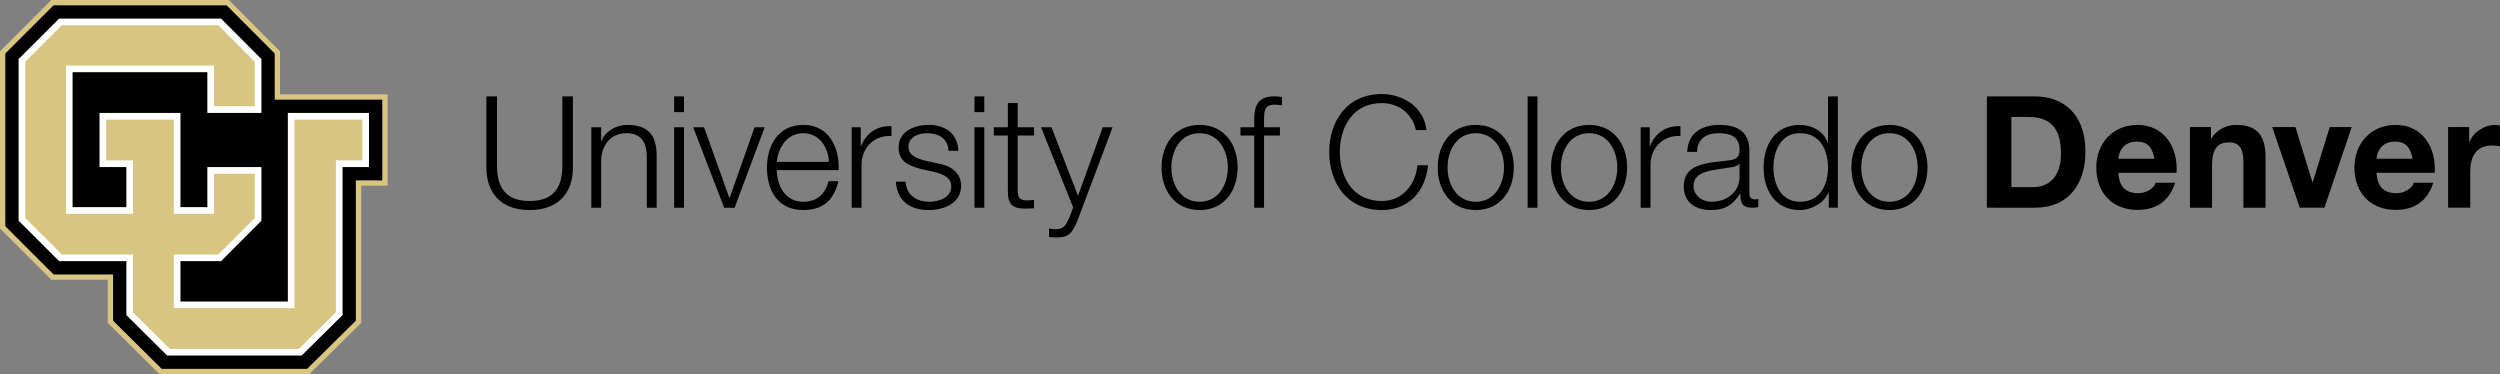
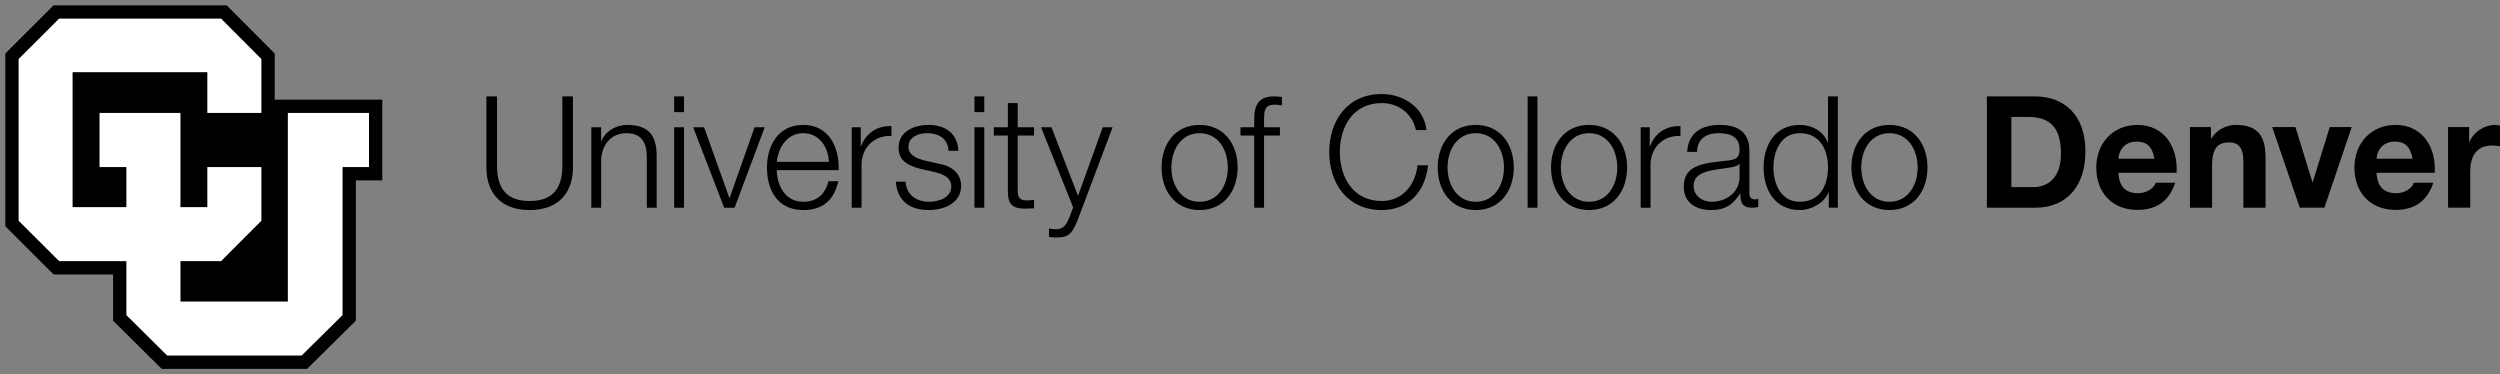
<svg xmlns="http://www.w3.org/2000/svg" width="481.028" height="71.999" viewBox="0 0 481.028 71.999">
  <rect x="0" y="0" width="481.028" height="71.999" fill="#808080" stroke="none" />
-   <path fill="#D8C581" d="M53.884 18.146v-8.27L44.031 0H9.886L0 9.874V43.96l9.886 9.868h10.843v8.293l9.966 9.878h28.812l9.991-9.869V35.725h5.085V18.146z" />
  <path d="M43.609 1.023l9.25 9.277v8.871h20.699v15.535H68.47v26.995l-9.383 9.273H31.113l-9.358-9.273v-8.897H10.308L1.024 43.53V10.3l9.284-9.277z" />
  <path fill="#FFF" d="M11.369 50.241h12.946V60.63l7.852 7.783h25.868l7.875-7.783V32.142h5.089V21.731H55.384v36.284H34.722v-7.774h7.82l7.758-7.773V32.142H39.894v7.716h-5.172V21.731H19.151v10.411h5.164v7.716H13.968V13.893h25.926v7.838H50.3V11.362l-7.758-7.778H11.369L3.581 11.36v31.108l7.788 7.773" />
-   <path fill="#D8C581" d="M33.439 48.96h8.574l7.006-7.018v-8.519h-7.842v7.714h-7.738V23.015H20.431v7.849h5.166v10.273H12.69V12.616h28.487v7.836h7.842v-8.561l-7.006-7.027H11.899l-7.036 7.027v30.051l7.033 7.018h13.701v11.137l7.1 7.039h24.81l7.123-7.045V30.864h5.086v-7.849h-13.05v36.277H33.439z" />
  <path d="M93.589 18.545h2.04v13.259c-.03 4.98 2.34 6.87 6.27 6.87 3.96 0 6.33-1.89 6.3-6.87V18.545h2.04v13.709c0 4.41-2.37 8.16-8.339 8.16-5.94 0-8.31-3.75-8.31-8.16V18.545zm20.187 5.94h1.89v2.67h.06c.69-1.859 2.76-3.12 4.95-3.12 4.35 0 5.67 2.28 5.67 5.97v9.96h-1.89v-9.659c0-2.67-.87-4.681-3.93-4.681-3 0-4.8 2.28-4.86 5.31v9.029h-1.89V24.485zm15.941-5.94h1.89v3.029h-1.89v-3.029zm0 5.94h1.89v15.479h-1.89V24.485zm3.654 0h2.1l4.859 13.59h.06l4.8-13.59h1.95l-5.79 15.479h-2.01l-5.969-15.479zm16.089 8.25c.03 2.76 1.47 6.09 5.1 6.09 2.76 0 4.26-1.62 4.86-3.96h1.89c-.811 3.51-2.85 5.55-6.75 5.55-4.92 0-6.99-3.78-6.99-8.189 0-4.08 2.07-8.19 6.99-8.19 4.98 0 6.96 4.351 6.81 8.7h-11.91zm10.02-1.59c-.09-2.851-1.86-5.52-4.92-5.52-3.09 0-4.8 2.7-5.1 5.52h10.02zm4.398-6.66h1.74v3.63h.06c.96-2.49 3.061-3.96 5.85-3.84v1.89c-3.42-.18-5.76 2.34-5.76 5.55v8.25h-1.89v-15.48zm18.622 4.53c-.09-2.34-1.89-3.391-4.05-3.391-1.68 0-3.659.66-3.659 2.67 0 1.681 1.92 2.28 3.209 2.61l2.521.57c2.16.329 4.409 1.59 4.409 4.289 0 3.36-3.329 4.65-6.209 4.65-3.601 0-6.061-1.68-6.36-5.46h1.891c.149 2.55 2.039 3.87 4.56 3.87 1.77 0 4.229-.78 4.229-2.94 0-1.8-1.68-2.399-3.39-2.819l-2.43-.54c-2.46-.66-4.32-1.5-4.32-4.14 0-3.15 3.09-4.351 5.82-4.351 3.09 0 5.55 1.62 5.67 4.98H182.5zm4.999-10.47h1.89v3.029h-1.89v-3.029zm0 5.94h1.89v15.479h-1.89V24.485zm8.316 0h3.149v1.59h-3.149v10.439c0 1.23.18 1.95 1.53 2.04.54 0 1.08-.029 1.619-.09v1.62c-.569 0-1.109.06-1.68.06-2.52 0-3.39-.84-3.359-3.479v-10.59h-2.7v-1.59h2.7v-4.649h1.89v4.649zm4.493 0h2.011l5.1 13.199 4.77-13.199h1.89l-6.72 17.85c-1.08 2.609-1.71 3.359-4.079 3.359-.75-.029-1.141-.029-1.44-.149v-1.59c.45.09.87.149 1.29.149 1.68 0 2.07-.99 2.7-2.43l.66-1.77-6.182-15.419zm37.829 7.74c0 4.439-2.58 8.189-7.319 8.189-4.74 0-7.32-3.75-7.32-8.189 0-4.44 2.58-8.19 7.32-8.19 4.739 0 7.319 3.75 7.319 8.19zm-12.749 0c0 3.3 1.8 6.6 5.43 6.6s5.43-3.3 5.43-6.6-1.8-6.601-5.43-6.601c-3.63.001-5.43 3.301-5.43 6.601zm20.889-6.15h-3.06v13.89h-1.89v-13.89h-2.641v-1.59h2.641v-1.41c-.03-2.67.72-4.529 3.749-4.529.54 0 .99.03 1.59.12v1.619c-.51-.09-.93-.149-1.38-.149-2.1 0-2.039 1.32-2.069 3v1.35h3.06v1.589zm26.159-1.05c-.72-3.3-3.45-5.19-6.569-5.19-5.67 0-8.07 4.739-8.07 9.419 0 4.681 2.4 9.42 8.07 9.42 3.959 0 6.479-3.06 6.869-6.87h2.04c-.57 5.25-3.899 8.61-8.909 8.61-6.75 0-10.11-5.31-10.11-11.16 0-5.85 3.36-11.159 10.11-11.159 4.05 0 8.069 2.43 8.609 6.93h-2.04zm18.837 7.2c0 4.439-2.58 8.189-7.319 8.189-4.74 0-7.32-3.75-7.32-8.189 0-4.44 2.58-8.19 7.32-8.19 4.739 0 7.319 3.75 7.319 8.19zm-12.749 0c0 3.3 1.8 6.6 5.43 6.6s5.43-3.3 5.43-6.6-1.8-6.601-5.43-6.601c-3.63.001-5.43 3.301-5.43 6.601zm15.41-13.68h1.89v21.419h-1.89V18.545zm19.142 13.68c0 4.439-2.58 8.189-7.319 8.189-4.74 0-7.32-3.75-7.32-8.189 0-4.44 2.58-8.19 7.32-8.19 4.739 0 7.319 3.75 7.319 8.19zm-12.749 0c0 3.3 1.8 6.6 5.43 6.6s5.43-3.3 5.43-6.6-1.8-6.601-5.43-6.601c-3.631.001-5.43 3.301-5.43 6.601zm15.362-7.74h1.74v3.63h.06c.96-2.49 3.06-3.96 5.85-3.84v1.89c-3.42-.18-5.76 2.34-5.76 5.55v8.25h-1.89v-15.48zm8.943 4.74c.18-3.63 2.729-5.191 6.27-5.191 2.729 0 5.7.84 5.7 4.98v8.22c0 .72.359 1.14 1.109 1.14.21 0 .45-.061.601-.12v1.59c-.421.09-.721.12-1.23.12-1.92 0-2.22-1.08-2.22-2.7h-.06c-1.319 2.01-2.67 3.15-5.64 3.15-2.85 0-5.189-1.41-5.189-4.53 0-4.35 4.229-4.5 8.31-4.979 1.559-.18 2.43-.39 2.43-2.1 0-2.55-1.83-3.181-4.05-3.181-2.34 0-4.079 1.08-4.14 3.601h-1.891zm10.079 2.279h-.06c-.24.45-1.08.601-1.59.69-3.21.57-7.2.54-7.2 3.569 0 1.891 1.681 3.061 3.45 3.061 2.88 0 5.43-1.83 5.399-4.86v-2.46zm18.906 8.46h-1.739v-2.939h-.061c-.81 2.01-3.27 3.39-5.52 3.39-4.71 0-6.96-3.81-6.96-8.189 0-4.38 2.25-8.19 6.96-8.19 2.31 0 4.56 1.17 5.37 3.391h.06v-8.88h1.89v21.417zm-7.32-1.139c4.02 0 5.43-3.391 5.43-6.6 0-3.21-1.41-6.601-5.43-6.601-3.6 0-5.069 3.391-5.069 6.601 0 3.209 1.47 6.6 5.069 6.6zm24.573-6.6c0 4.439-2.58 8.189-7.319 8.189-4.74 0-7.32-3.75-7.32-8.189 0-4.44 2.58-8.19 7.32-8.19 4.739 0 7.319 3.75 7.319 8.19zm-12.749 0c0 3.3 1.8 6.6 5.43 6.6s5.43-3.3 5.43-6.6-1.8-6.601-5.43-6.601c-3.631.001-5.43 3.301-5.43 6.601zm24.179-13.68h9.239c5.55 0 9.72 3.48 9.72 10.59 0 6.209-3.18 10.829-9.72 10.829H382.3V18.545zm4.709 17.459h4.2c2.729 0 5.34-1.68 5.34-6.42 0-4.319-1.5-7.079-6.18-7.079h-3.36v13.499zm20.598-2.759c.12 2.7 1.439 3.93 3.81 3.93 1.71 0 3.09-1.05 3.36-2.01h3.75c-1.2 3.66-3.75 5.22-7.26 5.22-4.891 0-7.92-3.359-7.92-8.159 0-4.65 3.21-8.19 7.92-8.19 5.279 0 7.829 4.441 7.529 9.21h-11.189zm6.93-2.701c-.39-2.159-1.32-3.3-3.39-3.3-2.7 0-3.48 2.101-3.54 3.3h6.93zm6.832-6.089h4.05v2.16h.09c1.08-1.74 2.94-2.58 4.74-2.58 4.529 0 5.669 2.55 5.669 6.39v9.54h-4.26v-8.76c0-2.55-.75-3.81-2.729-3.81-2.31 0-3.3 1.29-3.3 4.439v8.13h-4.26V24.455zm25.877 15.509h-4.739l-5.31-15.51h4.47l3.27 10.59h.059l3.271-10.59h4.229l-5.25 15.51zm10.032-6.719c.12 2.7 1.439 3.93 3.81 3.93 1.71 0 3.09-1.05 3.36-2.01h3.75c-1.2 3.66-3.75 5.22-7.26 5.22-4.891 0-7.92-3.359-7.92-8.159 0-4.65 3.21-8.19 7.92-8.19 5.279 0 7.829 4.441 7.529 9.21h-11.189zm6.929-2.701c-.39-2.159-1.32-3.3-3.39-3.3-2.7 0-3.48 2.101-3.54 3.3h6.93zm6.832-6.089h4.05v2.88h.06c.78-1.949 2.88-3.3 4.95-3.3.3 0 .66.061.93.15v3.96c-.39-.09-1.02-.15-1.529-.15-3.12 0-4.2 2.25-4.2 4.98v6.989h-4.26V24.455z" />
</svg>